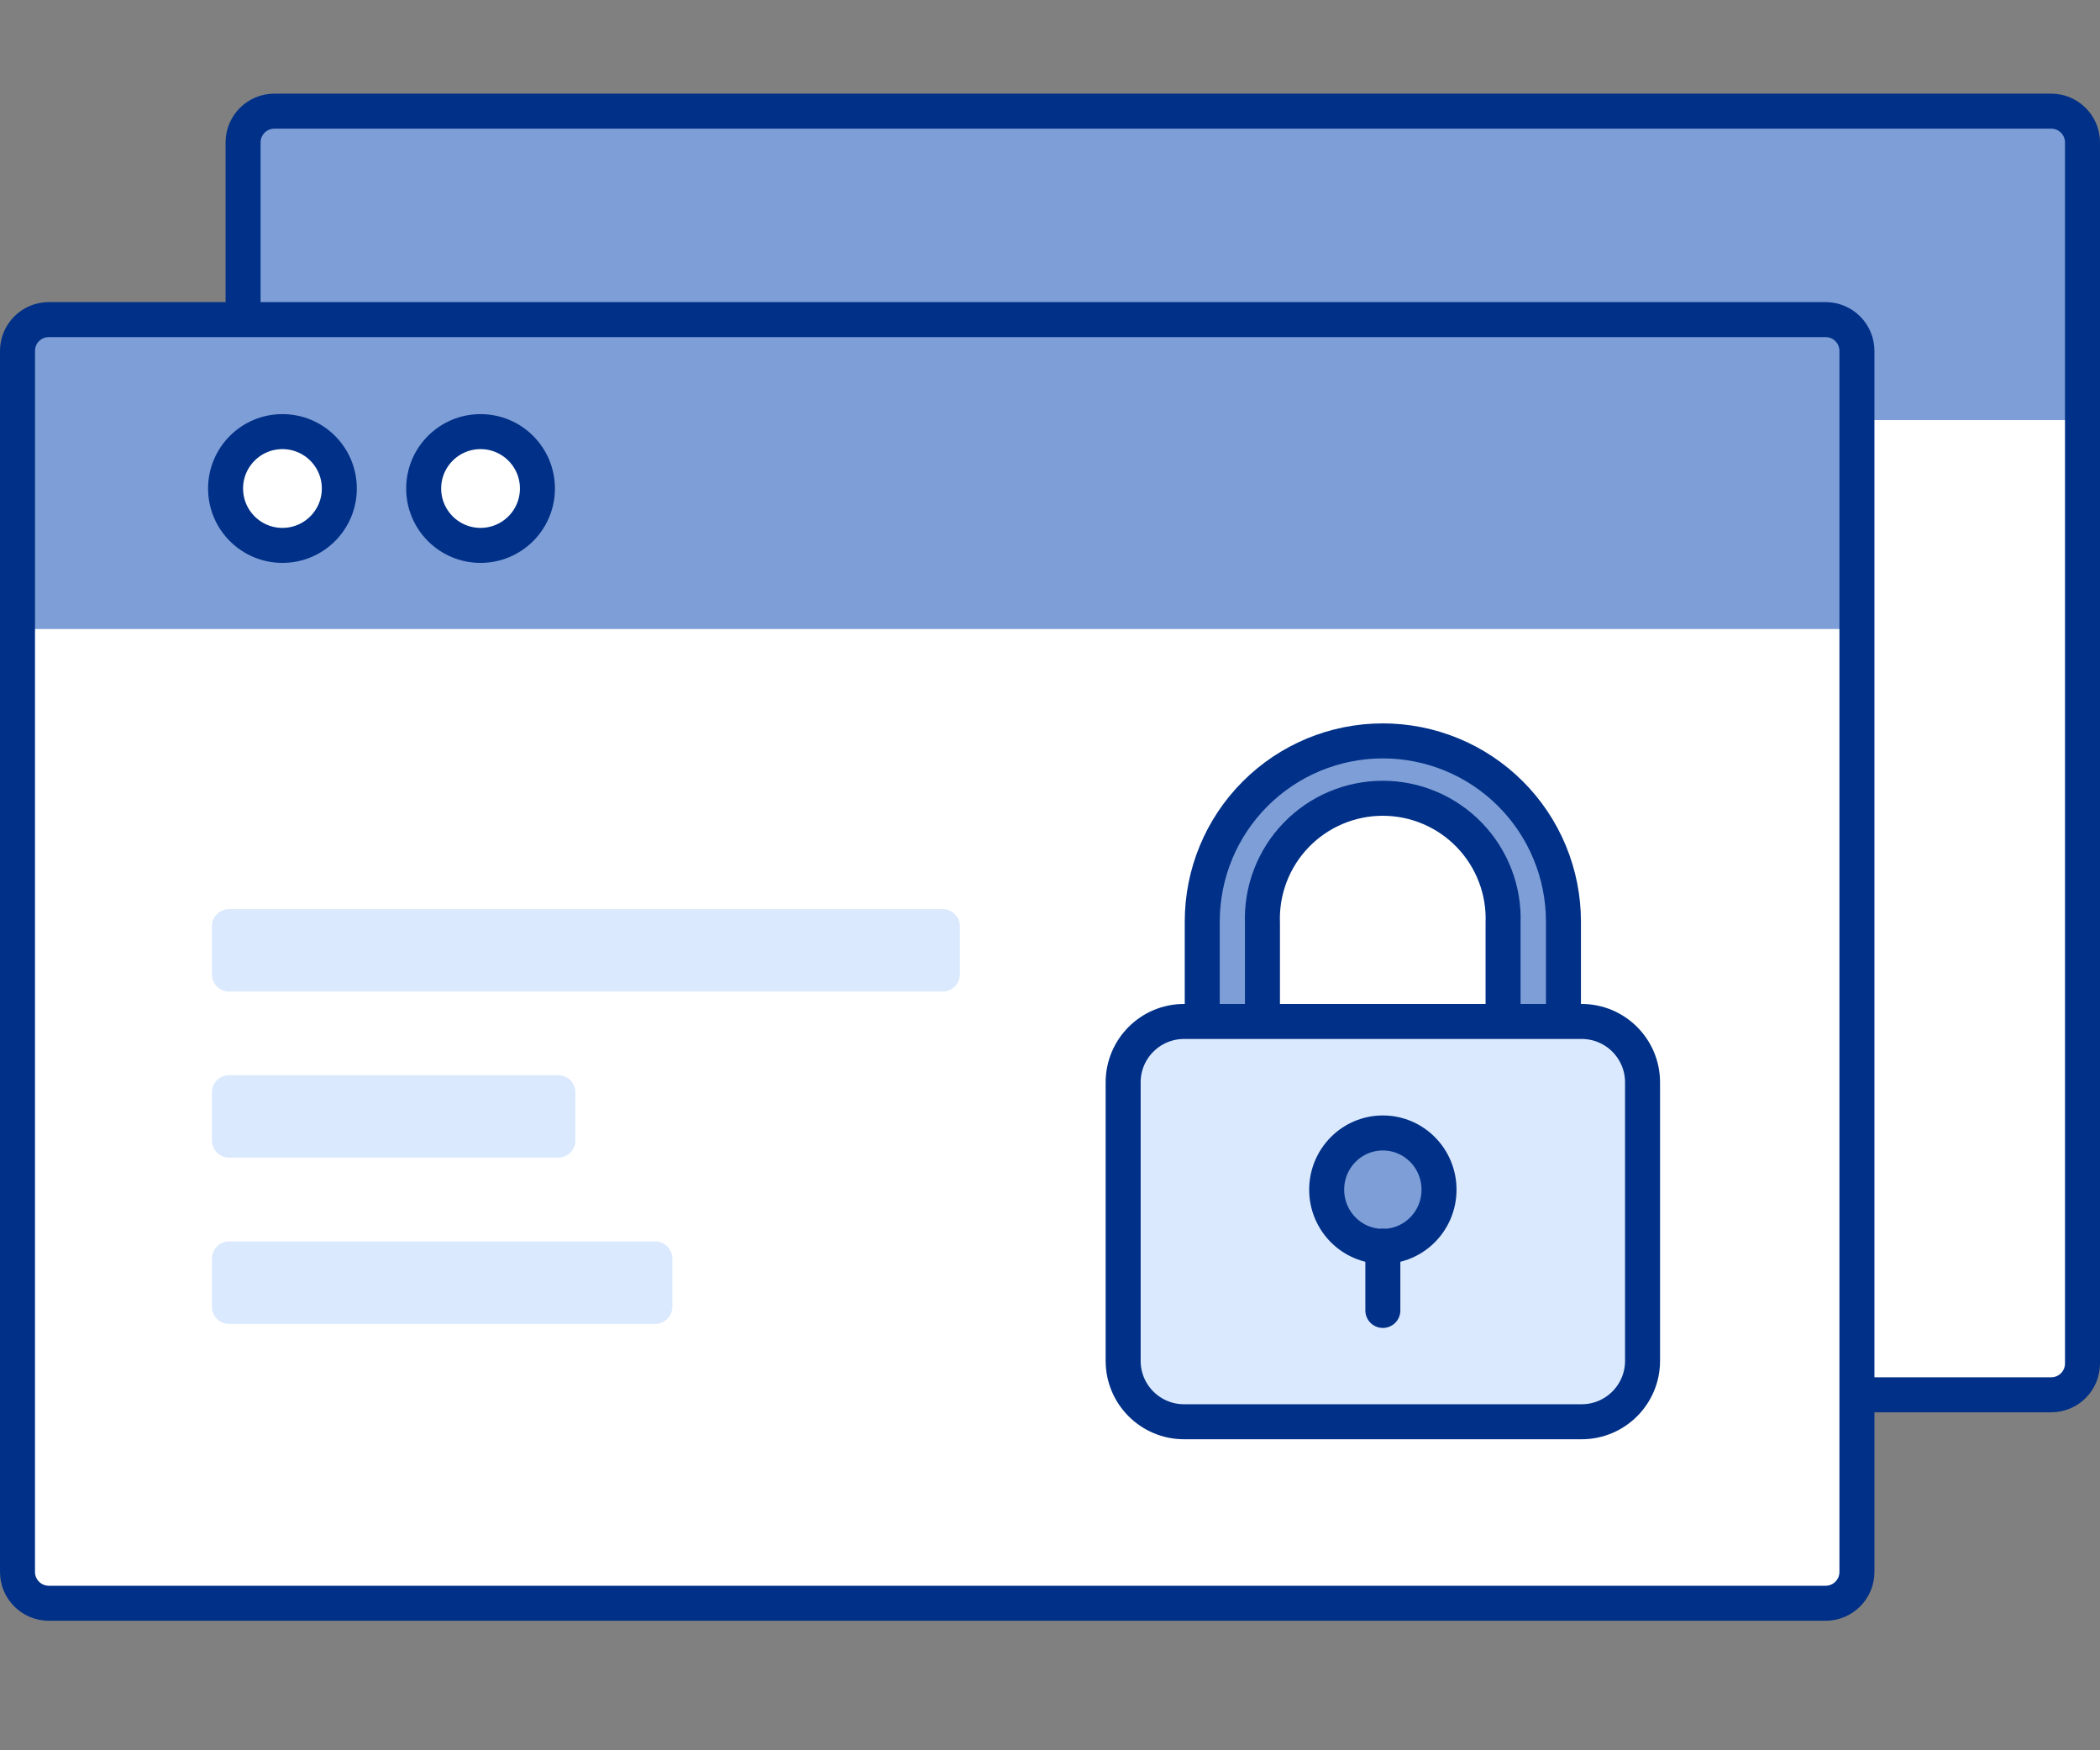
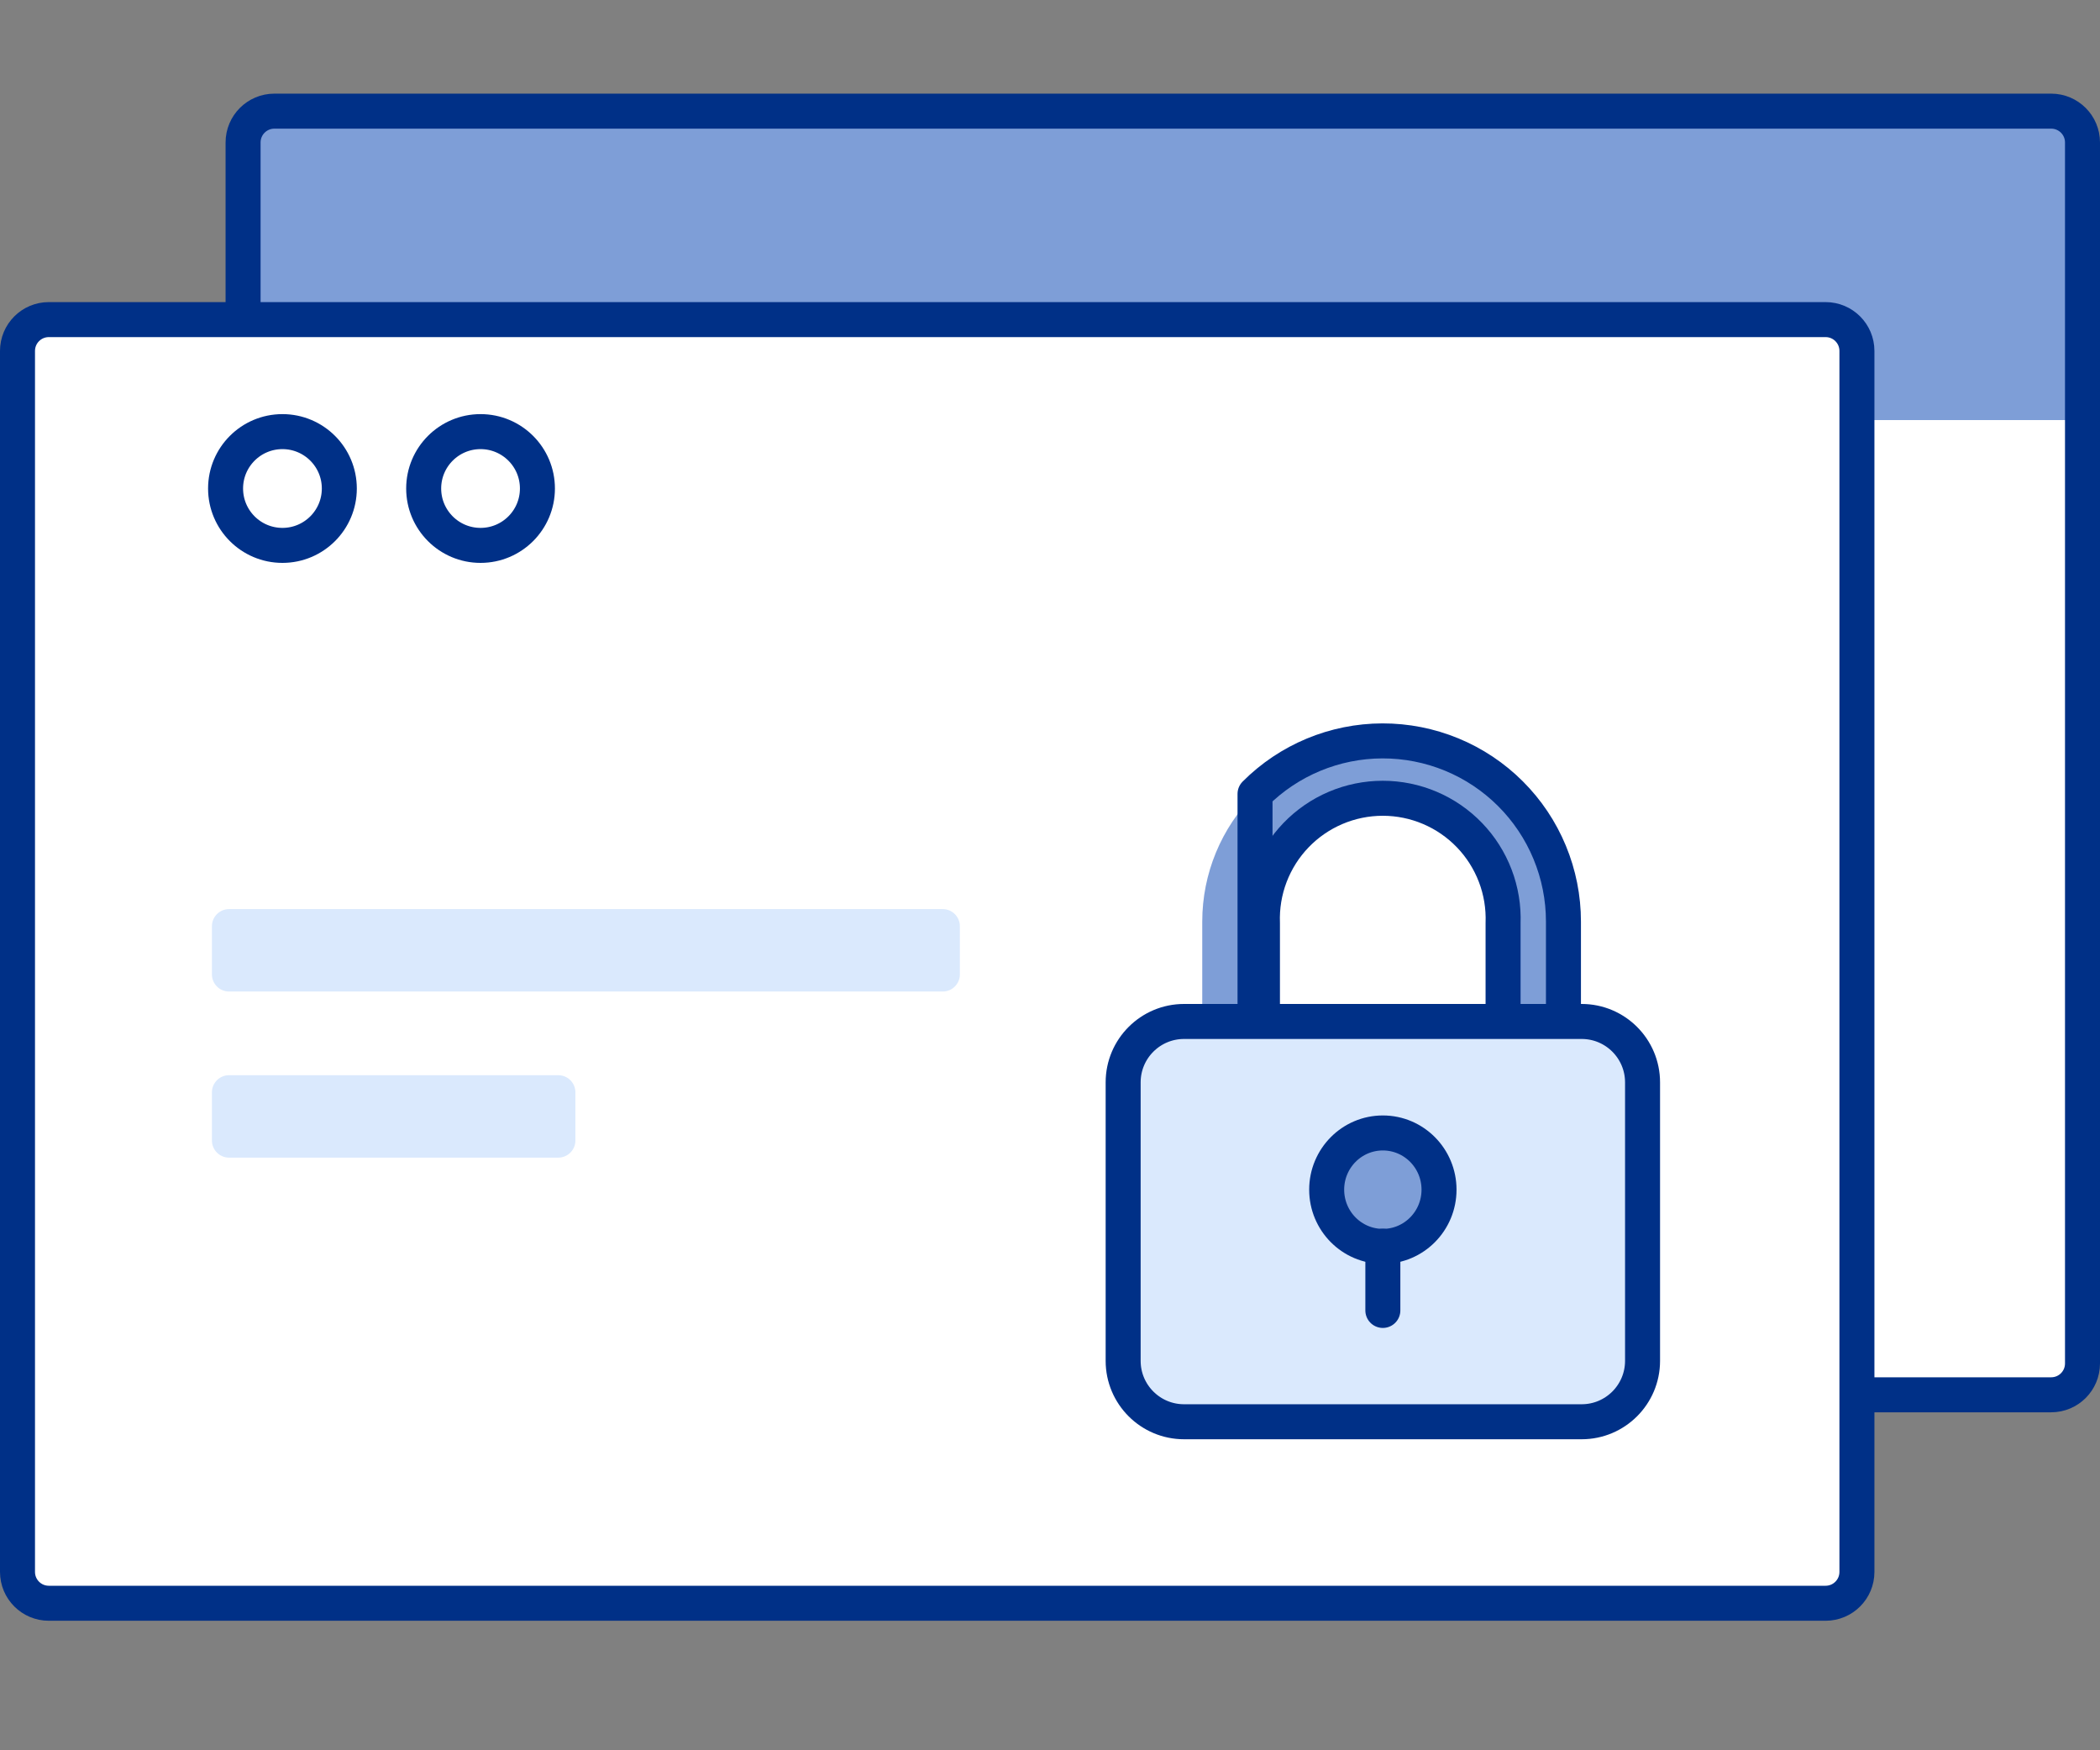
<svg xmlns="http://www.w3.org/2000/svg" width="120" height="100" viewBox="0 0 120 100" fill="none">
  <rect x="0" y="0" width="120" height="100" fill="#808080" stroke="none" />
  <path d="M117.21 6.35H15.68C14.691 6.35 13.89 7.152 13.89 8.14V77.9C13.89 78.889 14.691 79.69 15.68 79.69H117.21C118.199 79.69 119 78.889 119 77.9V8.14C119 7.152 118.199 6.35 117.21 6.35Z" fill="white" />
  <path d="M119 24V8.3C119.018 8.05 118.985 7.8 118.904 7.563C118.823 7.326 118.695 7.108 118.528 6.921C118.361 6.735 118.158 6.584 117.932 6.477C117.706 6.37 117.46 6.31 117.21 6.3H15.68C15.43 6.31 15.184 6.37 14.958 6.477C14.732 6.584 14.529 6.735 14.362 6.921C14.195 7.108 14.067 7.326 13.986 7.563C13.905 7.8 13.872 8.05 13.89 8.3V24H119Z" fill="#7E9ED7" />
  <path d="M117.21 6.35H15.68C14.691 6.35 13.89 7.152 13.89 8.14V77.9C13.89 78.889 14.691 79.69 15.68 79.69H117.21C118.199 79.69 119 78.889 119 77.9V8.14C119 7.152 118.199 6.35 117.21 6.35Z" stroke="#003087" stroke-width="2" stroke-linecap="round" stroke-linejoin="round" />
  <path d="M104.32 18.26H2.79C1.801 18.26 1 19.061 1 20.05V89.81C1 90.799 1.801 91.6 2.79 91.6H104.32C105.309 91.6 106.11 90.799 106.11 89.81V20.05C106.11 19.061 105.309 18.26 104.32 18.26Z" fill="white" />
-   <path d="M106.11 35.94V20.21C106.121 19.964 106.083 19.719 105.999 19.488C105.915 19.257 105.786 19.045 105.619 18.864C105.453 18.683 105.253 18.536 105.03 18.433C104.807 18.329 104.566 18.27 104.32 18.26H2.79C2.544 18.27 2.303 18.329 2.08 18.433C1.857 18.536 1.657 18.683 1.491 18.864C1.324 19.045 1.195 19.257 1.111 19.488C1.027 19.719 0.989 19.964 1 20.21V35.94H106.11Z" fill="#7E9ED7" />
  <path d="M16.14 31.16C17.935 31.16 19.39 29.705 19.39 27.91C19.39 26.115 17.935 24.66 16.14 24.66C14.345 24.66 12.89 26.115 12.89 27.91C12.89 29.705 14.345 31.16 16.14 31.16Z" fill="white" stroke="#003087" stroke-width="2" stroke-linecap="round" stroke-linejoin="round" />
  <path d="M27.46 31.16C29.255 31.16 30.71 29.705 30.71 27.91C30.71 26.115 29.255 24.66 27.46 24.66C25.665 24.66 24.21 26.115 24.21 27.91C24.21 29.705 25.665 31.16 27.46 31.16Z" fill="white" stroke="#003087" stroke-width="2" stroke-linecap="round" stroke-linejoin="round" />
  <path d="M104.32 18.26H2.79C1.801 18.26 1 19.061 1 20.05V89.81C1 90.799 1.801 91.6 2.79 91.6H104.32C105.309 91.6 106.11 90.799 106.11 89.81V20.05C106.11 19.061 105.309 18.26 104.32 18.26Z" stroke="#003087" stroke-width="2" stroke-linecap="round" stroke-linejoin="round" />
  <path d="M79 42.33C76.266 42.335 73.647 43.425 71.716 45.36C69.784 47.295 68.7 49.916 68.7 52.65V58.38H72.14V52.75C72.105 51.825 72.256 50.903 72.586 50.038C72.916 49.173 73.416 48.383 74.058 47.717C74.7 47.05 75.47 46.519 76.322 46.157C77.173 45.795 78.089 45.608 79.015 45.608C79.941 45.608 80.857 45.795 81.708 46.157C82.56 46.519 83.33 47.05 83.972 47.717C84.614 48.383 85.114 49.173 85.444 50.038C85.774 50.903 85.925 51.825 85.89 52.75V58.38H89.34V52.65C89.34 51.293 89.072 49.95 88.552 48.696C88.033 47.443 87.271 46.304 86.31 45.346C85.35 44.387 84.21 43.627 82.956 43.11C81.701 42.593 80.357 42.328 79 42.33Z" fill="#7E9ED7" />
-   <path d="M89.34 58.38V52.65C89.34 51.293 89.072 49.95 88.552 48.696C88.033 47.443 87.271 46.304 86.31 45.346C85.35 44.387 84.21 43.627 82.956 43.11C81.701 42.593 80.357 42.328 79 42.33V42.33C76.266 42.335 73.647 43.425 71.716 45.36C69.784 47.295 68.7 49.916 68.7 52.65V58.38" stroke="#003087" stroke-width="2" stroke-linecap="round" stroke-linejoin="round" />
+   <path d="M89.34 58.38V52.65C89.34 51.293 89.072 49.95 88.552 48.696C88.033 47.443 87.271 46.304 86.31 45.346C85.35 44.387 84.21 43.627 82.956 43.11C81.701 42.593 80.357 42.328 79 42.33V42.33C76.266 42.335 73.647 43.425 71.716 45.36V58.38" stroke="#003087" stroke-width="2" stroke-linecap="round" stroke-linejoin="round" />
  <path d="M72.14 58.38V52.75C72.105 51.825 72.256 50.903 72.586 50.038C72.916 49.173 73.416 48.383 74.058 47.717C74.7 47.05 75.47 46.519 76.322 46.157C77.173 45.795 78.089 45.608 79.015 45.608C79.941 45.608 80.857 45.795 81.708 46.157C82.56 46.519 83.33 47.05 83.972 47.717C84.614 48.383 85.114 49.173 85.444 50.038C85.774 50.903 85.925 51.825 85.89 52.75V58.38" stroke="#003087" stroke-width="2" stroke-linecap="round" stroke-linejoin="round" />
  <path d="M90.38 58.36H67.66C65.738 58.36 64.18 59.918 64.18 61.84V77.75C64.18 79.672 65.738 81.23 67.66 81.23H90.38C92.302 81.23 93.86 79.672 93.86 77.75V61.84C93.86 59.918 92.302 58.36 90.38 58.36Z" fill="#DAE9FD" stroke="#003087" stroke-width="2" stroke-linecap="round" stroke-linejoin="round" />
  <path d="M79.02 71.21C80.793 71.21 82.23 69.759 82.23 67.97C82.23 66.181 80.793 64.73 79.02 64.73C77.247 64.73 75.81 66.181 75.81 67.97C75.81 69.759 77.247 71.21 79.02 71.21Z" fill="#7E9ED7" stroke="#003087" stroke-width="2" stroke-linecap="round" stroke-linejoin="round" />
  <path d="M79.02 71.2V74.87" stroke="#003087" stroke-width="2" stroke-linecap="round" stroke-linejoin="round" />
  <path d="M53.87 51.94H13.09C12.549 51.94 12.11 52.379 12.11 52.92V55.67C12.11 56.211 12.549 56.65 13.09 56.65H53.87C54.411 56.65 54.85 56.211 54.85 55.67V52.92C54.85 52.379 54.411 51.94 53.87 51.94Z" fill="#DAE9FD" />
  <path d="M31.9 61.43H13.09C12.549 61.43 12.11 61.869 12.11 62.41V65.16C12.11 65.701 12.549 66.14 13.09 66.14H31.9C32.441 66.14 32.88 65.701 32.88 65.16V62.41C32.88 61.869 32.441 61.43 31.9 61.43Z" fill="#DAE9FD" />
-   <path d="M37.44 70.93H13.09C12.549 70.93 12.11 71.369 12.11 71.91V74.66C12.11 75.201 12.549 75.64 13.09 75.64H37.44C37.981 75.64 38.42 75.201 38.42 74.66V71.91C38.42 71.369 37.981 70.93 37.44 70.93Z" fill="#DAE9FD" />
</svg>